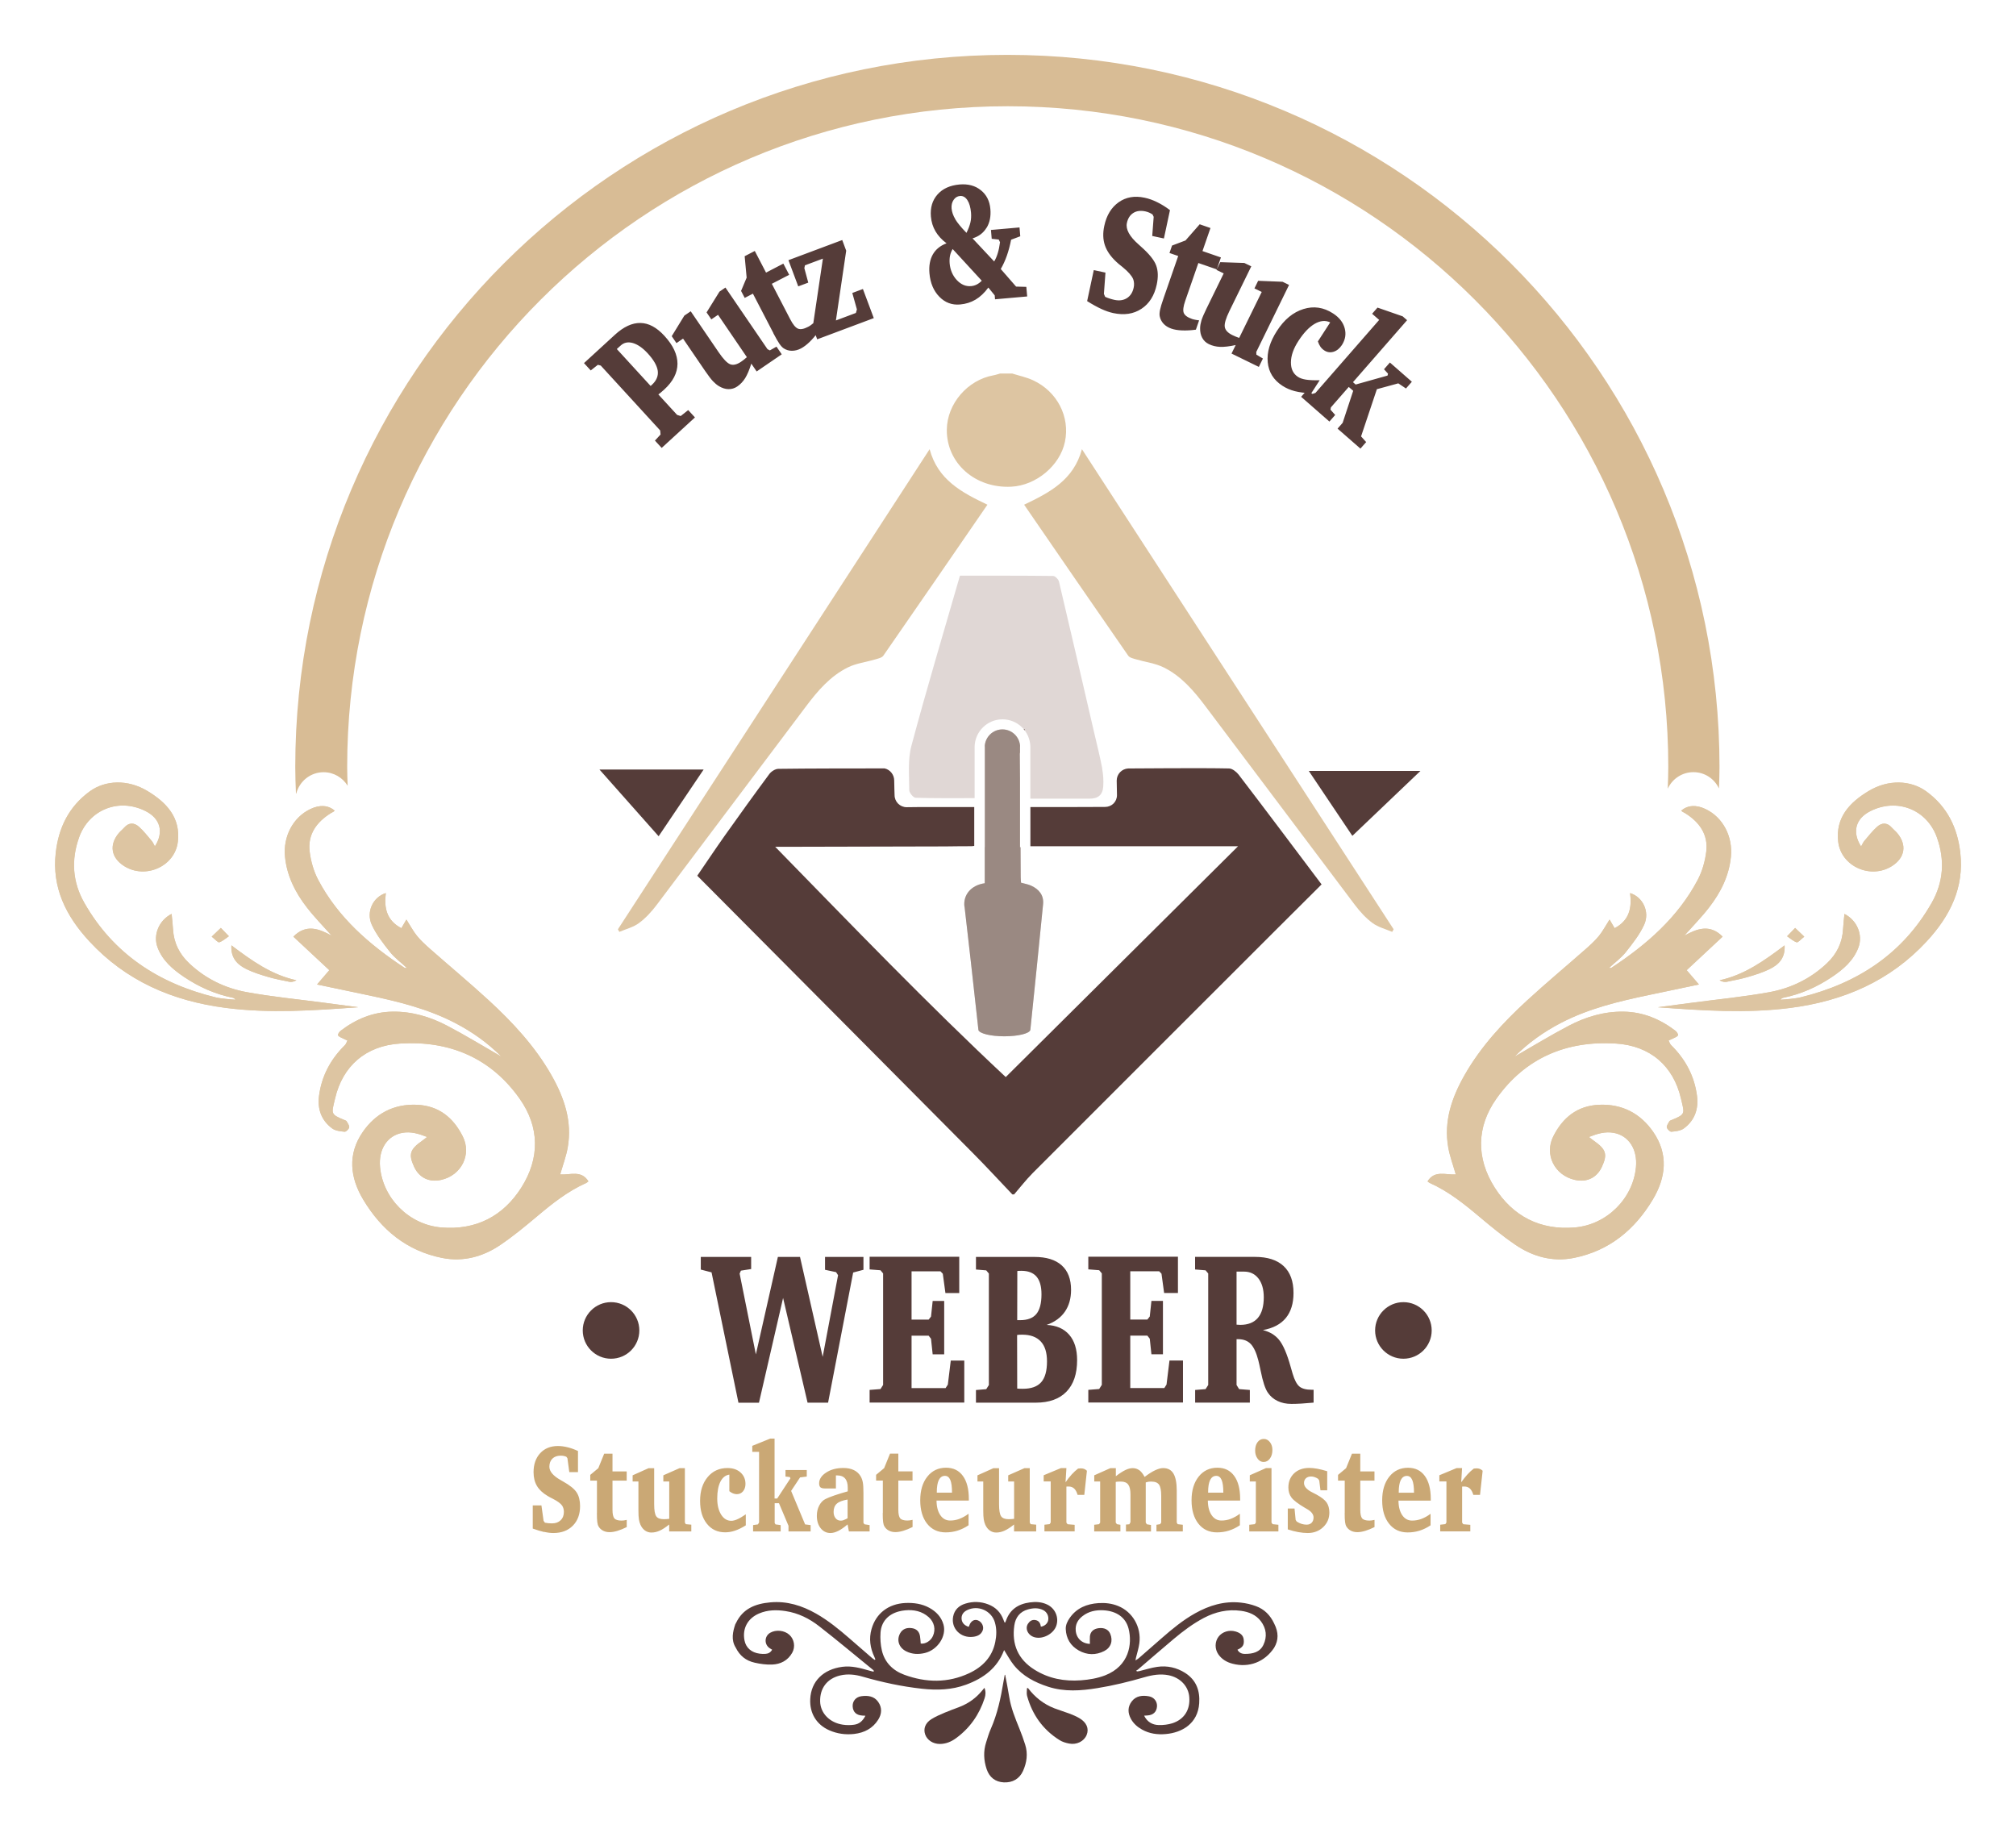
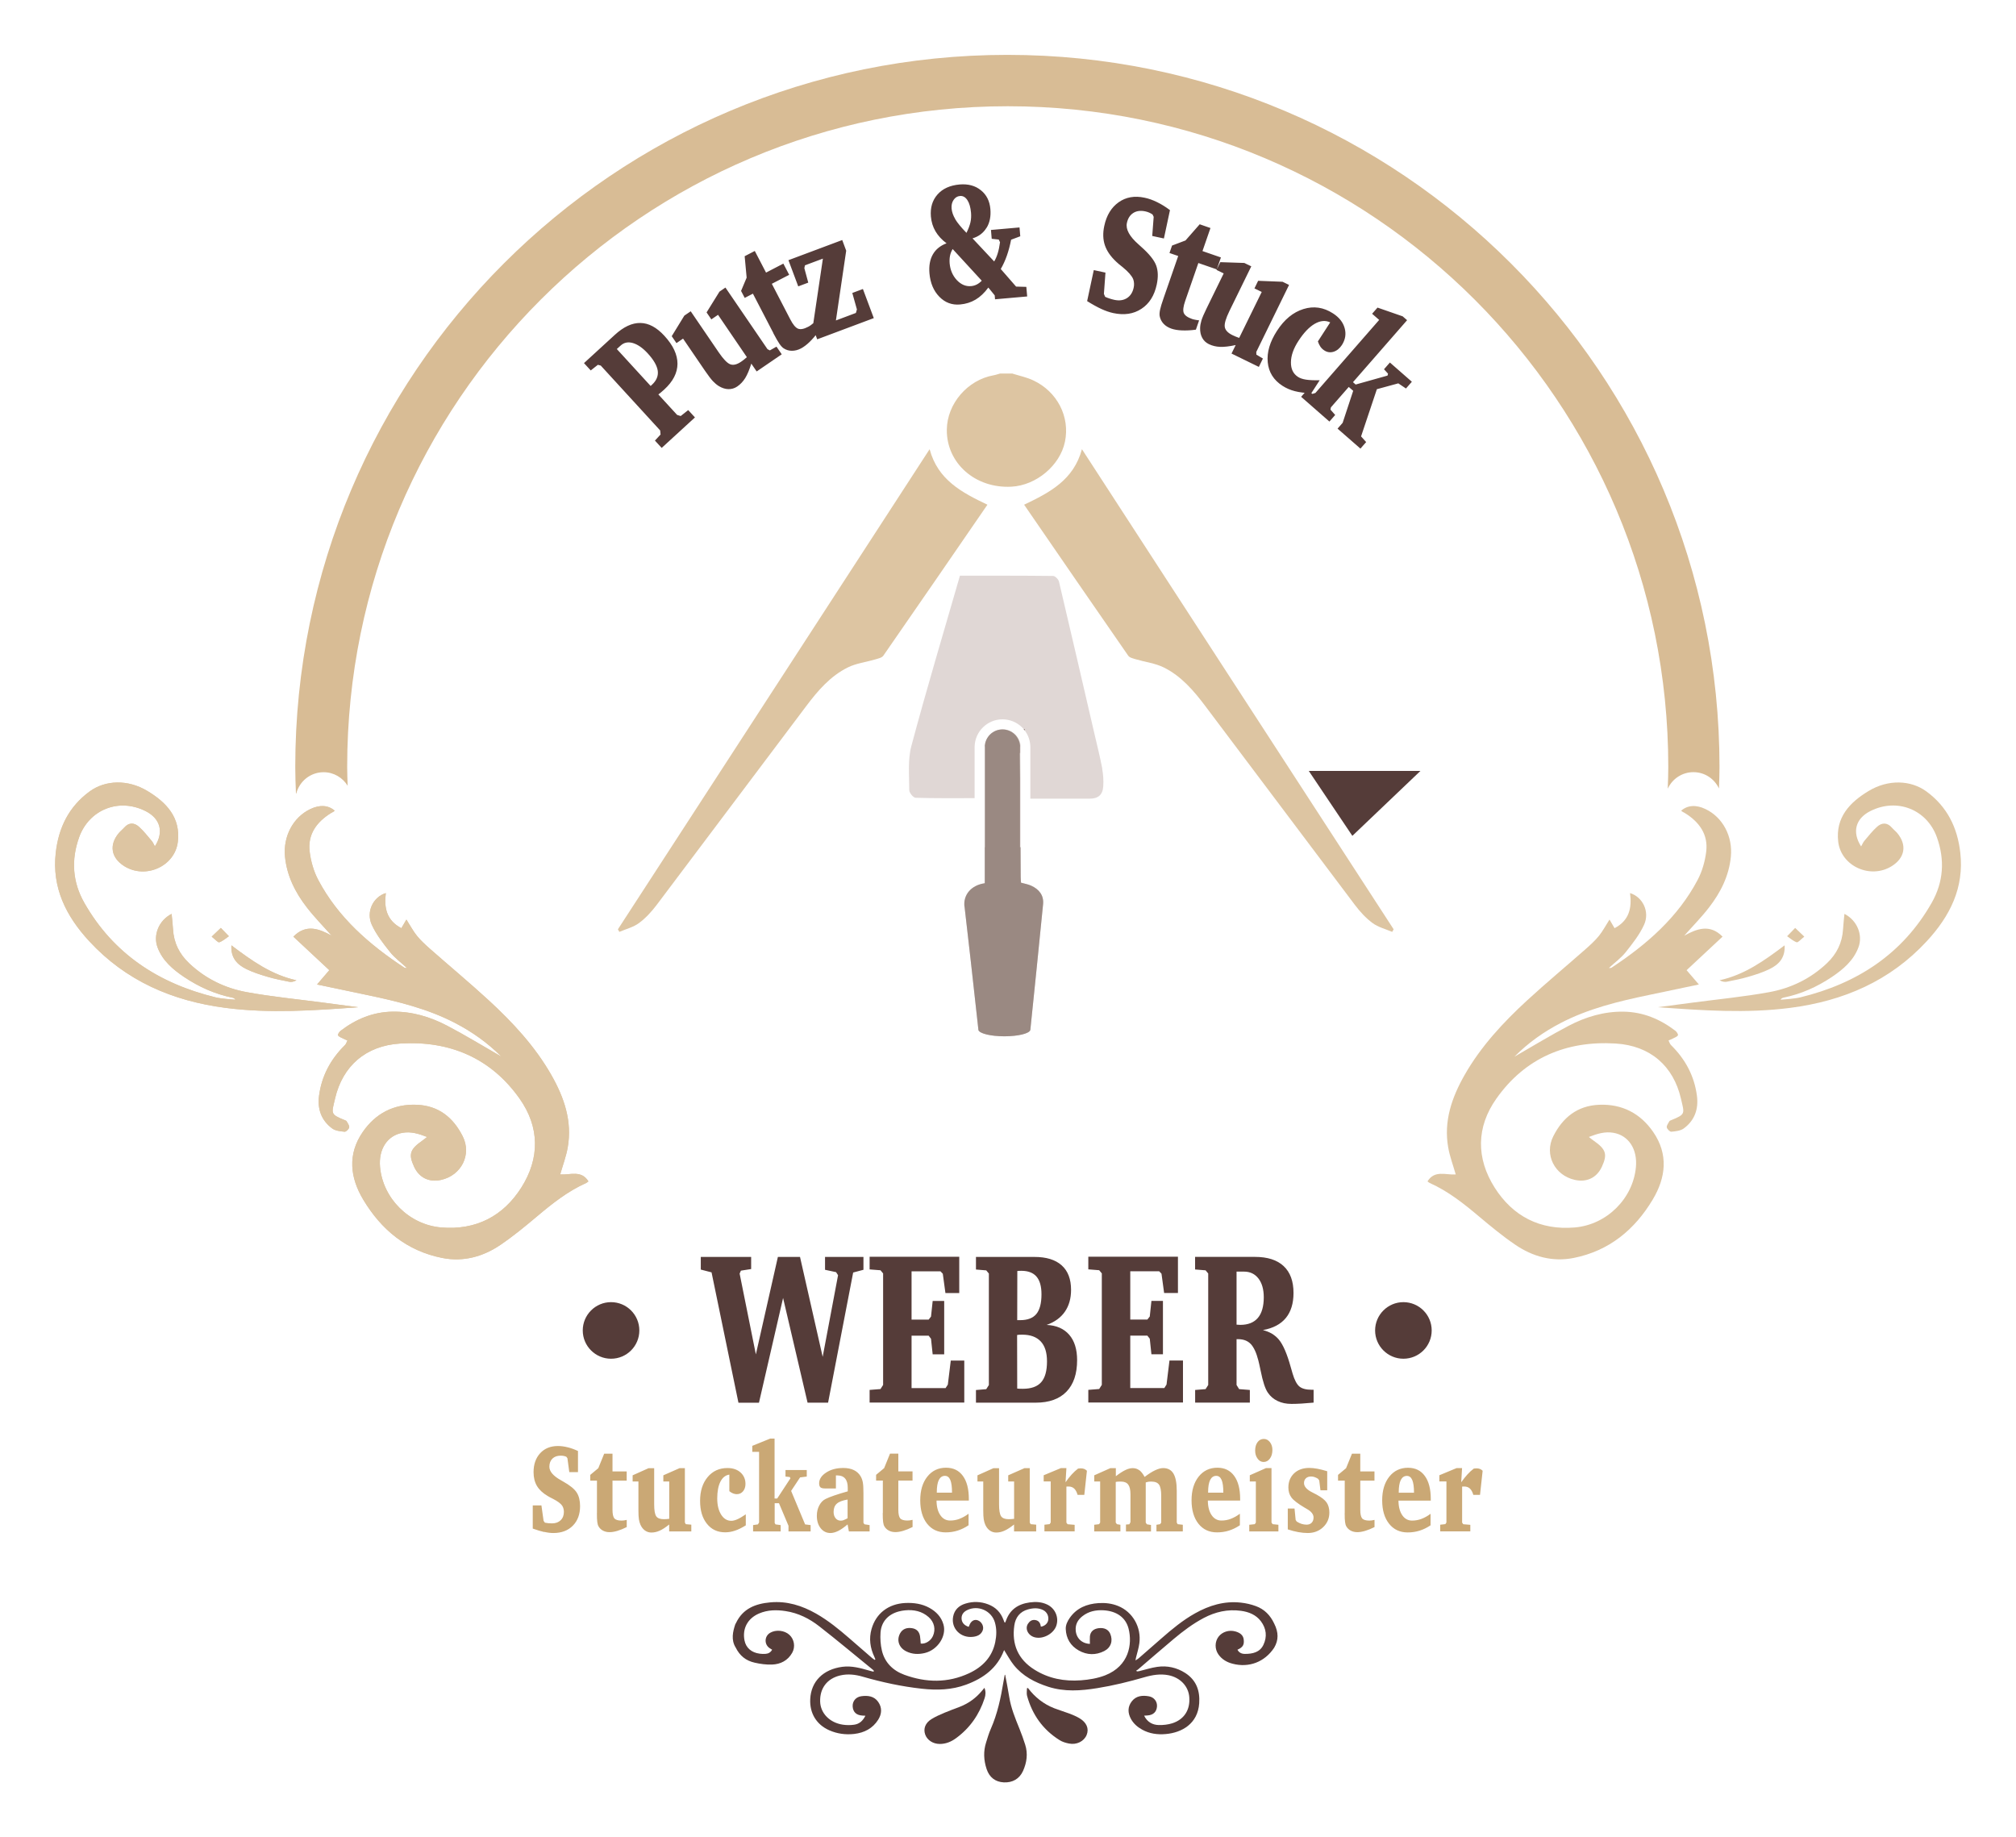
<svg xmlns="http://www.w3.org/2000/svg" id="Ebene_1" viewBox="0 0 376.28 342.89">
  <defs>
    <style>.cls-1{fill:#d8bc95;}.cls-2{fill:#553c39;}.cls-3{fill:#9a8982;}.cls-4{fill:#e0d7d5;}.cls-5{fill:#caa875;}.cls-6{clip-path:url(#clippath);}.cls-7{fill:none;}.cls-8{fill:#ddc5a2;}</style>
    <clipPath id="clippath">
      <path class="cls-7" d="M205.74,143.48c-.42-2.21-.97-4.39-1.48-6.58-2.19-9.45-4.37-18.9-6.6-28.33-.1-.43-.71-1.07-1.09-1.07-5.7-.07-11.41-.05-17.4-.05-3.05,10.59-6.22,21.13-9.06,31.76-.7,2.61-.4,5.51-.4,8.27,0,.49,.75,1.4,1.17,1.42,3.59,.11,7.19,.07,11.03,.07v-9.66h0c.09-2.8,2.38-5.05,5.2-5.05s5.12,2.25,5.2,5.05h0v9.76c3.82,0,7.42,0,11.02,0,1.64,0,2.48-.69,2.59-2.31,.07-1.08,0-2.2-.2-3.26h0Zm-25.71,25.75c.4,3.38,.78,6.76,1.16,10.13,.48,4.26,.95,8.52,1.42,12.79,0,0,0,0,0,0,0,.01,0,.02,0,.03,0,.01,0,.03,0,.05h0c.15,.66,2.26,1.19,4.85,1.19s4.7-.52,4.85-1.19h0c.81-7.89,1.62-15.68,2.38-23.47,.16-1.67-.77-2.8-2.24-3.46-.58-.26-1.22-.37-1.88-.55-.02-.36-.06-.68-.06-1.01-.01-1.87-.02-3.74-.03-5.61h-.1v-12.83c-.01-1.54-.02-3.08-.04-4.63,0-.07,.02-.16,.04-.24v-1.14h.02c-.09-1.75-1.52-3.15-3.3-3.15s-3.21,1.4-3.3,3.15h.02v18.84h-.02v6.72c-2.55,.36-4.06,2.18-3.79,4.38h0Z" />
    </clipPath>
  </defs>
  <path class="cls-8" d="M188.97,69.73c1.29,.41,2.64,.68,3.85,1.25,4.52,2.1,6.92,6.82,5.95,11.47-.92,4.43-5.35,8.15-10.01,8.39-6.74,.35-12.1-4.39-12.04-10.64,.05-4.84,3.87-9.29,8.71-10.15,.42-.07,.82-.22,1.23-.33h2.31Z" />
  <path class="cls-8" d="M191.15,94.2c4.76-2.27,9.25-4.61,10.79-10.36,19.47,29.99,38.83,59.8,58.18,89.61-.09,.16-.18,.32-.27,.48-1.24-.53-2.62-.87-3.67-1.65-1.26-.93-2.36-2.14-3.31-3.4-9.32-12.35-18.58-24.74-27.9-37.09-2.15-2.86-4.5-5.61-7.77-7.22-1.57-.78-3.42-.99-5.13-1.5-.53-.16-1.23-.3-1.5-.7-6.47-9.33-12.9-18.68-19.42-28.17h0Z" />
  <path class="cls-8" d="M184.3,94.2c-4.76-2.27-9.25-4.61-10.79-10.36-19.47,29.99-38.83,59.8-58.18,89.61,.09,.16,.18,.32,.27,.48,1.24-.53,2.62-.87,3.67-1.65,1.26-.93,2.36-2.14,3.31-3.4,9.32-12.35,18.58-24.74,27.9-37.09,2.15-2.86,4.5-5.61,7.77-7.22,1.57-.78,3.42-.99,5.13-1.5,.53-.16,1.23-.3,1.5-.7,6.47-9.33,12.9-18.68,19.42-28.17h0Z" />
-   <path class="cls-4" d="M205.74,143.48c-.42-2.21-.97-4.39-1.48-6.58-2.19-9.45-4.37-18.9-6.6-28.33-.1-.43-.71-1.07-1.09-1.07-5.7-.07-11.41-.05-17.4-.05-3.05,10.59-6.22,21.13-9.06,31.76-.7,2.61-.4,5.51-.4,8.27,0,.49,.75,1.4,1.17,1.42,3.59,.11,7.19,.07,11.03,.07v-9.66h0c.09-2.8,2.38-5.05,5.2-5.05s5.12,2.25,5.2,5.05h0v9.76c3.82,0,7.42,0,11.02,0,1.64,0,2.48-.69,2.59-2.31,.07-1.08,0-2.2-.2-3.26h0Zm-25.71,25.75c.4,3.38,.78,6.76,1.16,10.13,.48,4.26,.95,8.52,1.42,12.79,0,0,0,0,0,0,0,.01,0,.02,0,.03,0,.01,0,.03,0,.05h0c.15,.66,2.26,1.19,4.85,1.19s4.7-.52,4.85-1.19h0c.81-7.89,1.62-15.68,2.38-23.47,.16-1.67-.77-2.8-2.24-3.46-.58-.26-1.22-.37-1.88-.55-.02-.36-.06-.68-.06-1.01-.01-1.87-.02-3.74-.03-5.61h-.1v-12.83c-.01-1.54-.02-3.08-.04-4.63,0-.07,.02-.16,.04-.24v-1.14h.02c-.09-1.75-1.52-3.15-3.3-3.15s-3.21,1.4-3.3,3.15h.02v18.84h-.02v6.72c-2.55,.36-4.06,2.18-3.79,4.38h0Z" />
+   <path class="cls-4" d="M205.74,143.48c-.42-2.21-.97-4.39-1.48-6.58-2.19-9.45-4.37-18.9-6.6-28.33-.1-.43-.71-1.07-1.09-1.07-5.7-.07-11.41-.05-17.4-.05-3.05,10.59-6.22,21.13-9.06,31.76-.7,2.61-.4,5.51-.4,8.27,0,.49,.75,1.4,1.17,1.42,3.59,.11,7.19,.07,11.03,.07v-9.66h0c.09-2.8,2.38-5.05,5.2-5.05s5.12,2.25,5.2,5.05h0v9.76c3.82,0,7.42,0,11.02,0,1.64,0,2.48-.69,2.59-2.31,.07-1.08,0-2.2-.2-3.26h0Zm-25.71,25.75c.4,3.38,.78,6.76,1.16,10.13,.48,4.26,.95,8.52,1.42,12.79,0,0,0,0,0,0,0,.01,0,.02,0,.03,0,.01,0,.03,0,.05h0c.15,.66,2.26,1.19,4.85,1.19s4.7-.52,4.85-1.19h0c.81-7.89,1.62-15.68,2.38-23.47,.16-1.67-.77-2.8-2.24-3.46-.58-.26-1.22-.37-1.88-.55-.02-.36-.06-.68-.06-1.01-.01-1.87-.02-3.74-.03-5.61v-12.83c-.01-1.54-.02-3.08-.04-4.63,0-.07,.02-.16,.04-.24v-1.14h.02c-.09-1.75-1.52-3.15-3.3-3.15s-3.21,1.4-3.3,3.15h.02v18.84h-.02v6.72c-2.55,.36-4.06,2.18-3.79,4.38h0Z" />
  <g class="cls-6">
    <polygon class="cls-3" points="201.98 164.63 191.28 164.63 191.28 136.06 183.44 136.06 183.44 164.63 173.91 164.63 173.91 204.44 201.98 204.44 201.98 164.63 201.98 164.63" />
  </g>
  <path class="cls-2" d="M252.41,156c-2.49-3.7-5.26-7.83-8.13-12.11h20.84c-4.28,4.08-8.49,8.09-12.7,12.11h0Z" />
-   <path class="cls-2" d="M111.89,143.63h19.44c-2.83,4.19-5.57,8.27-8.4,12.45-3.67-4.14-7.21-8.13-11.04-12.45h0Z" />
-   <path class="cls-2" d="M246.67,165.07c-5.24-6.95-10.33-13.76-15.5-20.51-.35-.45-1.14-1.12-1.76-1.13-5.05-.12-17.29,0-18.84,0h0c-1.19,.07-2.14,1.05-2.14,2.26,0,.63,.05,2.65,.05,2.72,0,1.25-.99,2.2-2.23,2.2-.39,0-5.78,.02-5.78,.02h-8.15v7.32h38.76c-14.6,14.51-28.9,28.71-43.36,43.08-14.52-13.57-28.55-28.15-43.03-42.98,1.11,0,1.64,0,2.18,0,9.83-.02,19.66-.05,29.49-.07,1.59,0,3.18-.06,4.78-.04,.27,0,.5-.01,.7-.06v-7.25h-10.01s-2.21,.03-2.6,.03c-1.25,0-2.26-1.01-2.26-2.26,0-.1-.07-1.96-.07-2.72,0-1.09-.77-2.04-1.79-2.26h0c-.45,0-.91,0-1.38,0-6.15,.01-12.3,0-18.45,.08-.57,0-1.32,.48-1.68,.96-2.84,3.83-5.63,7.71-8.39,11.6-1.73,2.45-3.39,4.95-5.07,7.39,1.54,1.55,2.89,2.9,4.24,4.26,15.74,15.84,31.5,31.67,47.23,47.53,2.5,2.52,4.9,5.13,7.34,7.69h.33c1.14-1.32,2.21-2.71,3.44-3.95,15.28-15.3,30.58-30.58,45.87-45.86,2.7-2.7,5.41-5.39,8.1-8.07h0Z" />
  <path class="cls-1" d="M320.84,147.16c.05-1.33,.1-2.67,.1-4.01,0-73.41-59.51-132.91-132.91-132.91S55.11,69.74,55.11,143.14c0,1.66,.06,3.31,.13,4.96h.06c.59-2.28,2.64-3.97,5.1-3.97,1.91,0,3.56,1.02,4.49,2.53-.04-1.17-.09-2.34-.09-3.53,0-68.09,55.2-123.3,123.29-123.3s123.29,55.2,123.29,123.3c0,1.37-.05,2.73-.1,4.08,.83-1.82,2.66-3.09,4.79-3.09s3.91,1.24,4.76,3.02h0Z" />
-   <path class="cls-8" d="M282.71,197.2c2.59-2.59,5.45-4.61,8.59-6.25,5.16-2.69,10.76-4.04,16.43-5.23,3.03-.63,6.05-1.27,9.38-1.97-.94-1.09-1.69-1.97-2.29-2.67,2.2-2.05,4.43-4.13,6.71-6.26-2.39-2.43-4.83-1.46-7.15-.18,1.53-1.73,3.19-3.41,4.62-5.26,2.17-2.8,3.73-5.9,4.08-9.48,.37-3.79-1.5-7.35-4.73-8.89-1.76-.84-3.37-.74-4.55,.31,.1,.07,.19,.15,.29,.21,.14,.08,.28,.15,.42,.23,2.7,1.67,4.36,4,3.97,7.19-.22,1.8-.75,3.67-1.6,5.28-3.7,7-9.52,12.08-16.1,16.4-.09,.06-.23,.03-.47,.05,1.13-1.05,2.29-1.89,3.15-2.97,1.27-1.61,2.58-3.27,3.42-5.1,1.11-2.43-.25-5.2-2.62-5.92,.36,2.74-.13,5.11-2.89,6.55-.35-.6-.64-1.1-.94-1.61-.71,1.12-1.25,2.15-1.97,3.04-.72,.89-1.59,1.68-2.46,2.45-3.63,3.2-7.36,6.3-10.92,9.57-4.52,4.15-8.67,8.63-11.71,13.97-2.39,4.19-3.91,8.61-3.05,13.49,.3,1.68,.91,3.31,1.41,5.06-1.83,.12-3.96-.87-5.27,1.29,.17,.12,.28,.24,.42,.3,3.46,1.55,6.36,3.86,9.22,6.27,2.17,1.83,4.37,3.64,6.72,5.24,3.26,2.23,6.95,3.27,10.93,2.48,6.64-1.32,11.39-5.3,14.73-10.87,2.47-4.12,2.98-8.47,.1-12.65-2.38-3.44-5.78-5.25-10.09-5.07-4.1,.17-6.81,2.42-8.56,5.89-1.71,3.4,.24,7.28,4.02,8.13,2.25,.51,4.12-.4,5.06-2.46,1.07-2.33,.78-3.24-1.55-4.87-.25-.18-.48-.38-.88-.68,1.58-.62,3.01-1.05,4.57-.78,2.84,.49,4.52,3.05,4.21,6.4-.54,5.84-5.42,10.76-11.42,11.27-6.5,.55-11.57-2.13-14.94-7.43-3.49-5.5-3.44-11.32,.33-16.64,5.33-7.52,13-10.84,22.27-10.26,6.43,.4,10.75,4.21,12.16,10.27,.66,2.84,.97,2.91-1.86,4.05-.11,.04-.25,.1-.3,.19-.19,.37-.54,.79-.48,1.13,.06,.33,.57,.84,.85,.82,.79-.07,1.72-.17,2.32-.61,2.04-1.51,2.77-3.64,2.46-6.08-.48-3.7-2.15-6.83-4.83-9.47-.23-.22-.32-.58-.47-.87,.28-.13,.57-.24,.84-.38,.33-.17,.76-.31,.91-.58,.09-.15-.22-.65-.46-.84-2.84-2.17-6.02-3.52-9.68-3.58-3.65-.06-7.05,.96-10.22,2.62-3.38,1.77-6.63,3.76-10.11,5.76h0Zm64.66-39.2c-1.73-2.68-1.04-5.21,1.73-6.6,4.98-2.51,10.55-.29,12.41,4.88,1.53,4.24,1.24,8.37-.97,12.25-5.41,9.5-13.86,15.05-24.51,17.64-.62,.15-1.28,.21-1.92,.29-.59,.07-1.19,.1-1.78,.15,.17-.25,.35-.34,.54-.38,3.29-.67,6.29-2.02,9.04-3.86,2.12-1.42,4.04-3.06,4.96-5.52,.88-2.34-.25-5.07-2.61-6.26-.09,.97-.21,1.91-.26,2.85-.14,2.53-1.15,4.61-3.03,6.38-3.04,2.87-6.69,4.64-10.75,5.38-4.72,.86-9.51,1.32-14.27,1.95-2.17,.29-4.35,.57-6.52,.86,8.27,.6,16.5,1.19,24.74,.12,9.96-1.29,18.62-5.04,25.45-12.43,4.35-4.71,7.01-10.02,6.26-16.56-.53-4.63-2.42-8.55-6.33-11.41-2.92-2.14-7.12-2.27-10.74-.1-3.6,2.15-6.26,4.99-5.71,9.51,.55,4.59,6.06,7.03,10.02,4.52,2.45-1.55,2.84-3.96,.99-6.16-.31-.37-.69-.66-1.01-1.02-.87-.99-1.87-.94-2.75-.15s-1.61,1.74-2.38,2.64c-.25,.29-.39,.66-.6,1.04h0Zm-14.28,18.46c-3.82,2.87-7.49,5.51-12.14,6.52,.51,.28,.96,.35,1.37,.27,1.34-.27,2.7-.53,4.01-.92,1.35-.4,2.71-.83,3.96-1.44,1.7-.83,2.94-2.07,2.8-4.42h0Zm3.67-1.63c-.73-.7-1.22-1.16-1.71-1.63-.5,.52-1,1.04-1.5,1.55,.59,.4,1.14,.91,1.79,1.13,.24,.08,.73-.52,1.42-1.05h0Z" />
  <path class="cls-8" d="M282.71,197.2c3.48-2,6.73-3.99,10.11-5.76,3.16-1.65,6.56-2.67,10.22-2.62,3.67,.06,6.84,1.41,9.68,3.58,.25,.19,.55,.68,.46,.84-.16,.27-.59,.41-.91,.58-.27,.14-.56,.26-.84,.38,.15,.29,.24,.65,.47,.87,2.68,2.64,4.35,5.77,4.83,9.47,.32,2.45-.42,4.58-2.46,6.08-.6,.44-1.53,.54-2.32,.61-.28,.02-.79-.49-.85-.82-.06-.34,.29-.76,.48-1.13,.05-.09,.19-.15,.3-.19,2.82-1.14,2.51-1.21,1.86-4.05-1.4-6.07-5.72-9.87-12.16-10.27-9.28-.58-16.95,2.74-22.27,10.26-3.77,5.32-3.82,11.14-.33,16.64,3.37,5.31,8.44,7.98,14.94,7.43,6.01-.51,10.89-5.43,11.42-11.27,.31-3.35-1.37-5.92-4.21-6.4-1.56-.27-3,.17-4.57,.78,.39,.31,.63,.51,.88,.68,2.33,1.62,2.62,2.54,1.55,4.87-.94,2.05-2.81,2.96-5.06,2.46-3.78-.85-5.73-4.73-4.02-8.13,1.74-3.46,4.45-5.72,8.56-5.89,4.31-.18,7.72,1.63,10.09,5.07,2.88,4.18,2.38,8.52-.1,12.65-3.34,5.57-8.09,9.55-14.73,10.87-3.97,.79-7.66-.25-10.93-2.48-2.35-1.6-4.55-3.42-6.72-5.24-2.86-2.41-5.76-4.72-9.22-6.27-.14-.06-.26-.18-.42-.3,1.31-2.16,3.44-1.17,5.27-1.29-.5-1.75-1.12-3.38-1.41-5.06-.86-4.88,.67-9.3,3.05-13.49,3.04-5.34,7.2-9.82,11.71-13.97,3.56-3.27,7.29-6.37,10.92-9.57,.87-.77,1.73-1.56,2.46-2.45,.72-.89,1.25-1.92,1.97-3.04,.3,.51,.59,1.01,.94,1.61,2.76-1.44,3.26-3.81,2.89-6.55,2.37,.72,3.73,3.48,2.62,5.92-.84,1.84-2.15,3.5-3.42,5.1-.85,1.08-2.02,1.92-3.15,2.97,.23-.02,.38,0,.47-.05,6.58-4.33,12.4-9.4,16.1-16.4,.85-1.61,1.38-3.48,1.6-5.28,.39-3.19-1.27-5.51-3.97-7.19-.14-.08-.28-.15-.42-.23-.1-.06-.19-.14-.29-.21,1.18-1.05,2.79-1.16,4.55-.31,3.23,1.54,5.1,5.1,4.73,8.89-.35,3.58-1.91,6.68-4.08,9.48-1.43,1.85-3.09,3.53-4.62,5.26,2.32-1.28,4.77-2.25,7.15,.18-2.28,2.13-4.51,4.21-6.71,6.26,.6,.7,1.35,1.58,2.29,2.67-3.33,.7-6.35,1.33-9.38,1.97-5.66,1.18-11.27,2.54-16.43,5.23-3.15,1.64-6,3.65-8.59,6.25h0Z" />
  <path class="cls-8" d="M347.37,157.99c.21-.37,.36-.75,.6-1.04,.77-.91,1.5-1.85,2.38-2.64s1.88-.84,2.75,.15c.31,.36,.7,.66,1.01,1.02,1.85,2.21,1.46,4.61-.99,6.16-3.96,2.51-9.47,.07-10.02-4.52-.54-4.52,2.12-7.36,5.71-9.51,3.62-2.17,7.82-2.03,10.74,.1,3.91,2.86,5.8,6.78,6.33,11.41,.75,6.54-1.9,11.85-6.26,16.56-6.83,7.39-15.49,11.14-25.45,12.43-8.23,1.07-16.46,.48-24.74-.12,2.17-.29,4.35-.57,6.52-.86,4.76-.63,9.55-1.09,14.27-1.95,4.06-.74,7.71-2.51,10.75-5.38,1.87-1.77,2.88-3.86,3.03-6.38,.05-.94,.17-1.88,.26-2.85,2.36,1.2,3.49,3.93,2.61,6.26-.92,2.46-2.84,4.09-4.96,5.52-2.76,1.85-5.75,3.19-9.04,3.86-.19,.04-.37,.13-.54,.38,.6-.05,1.19-.08,1.78-.15,.64-.08,1.29-.14,1.92-.29,10.65-2.59,19.11-8.14,24.51-17.64,2.21-3.88,2.49-8.01,.97-12.25-1.86-5.17-7.42-7.39-12.41-4.88-2.77,1.39-3.46,3.92-1.73,6.6h0Z" />
  <path class="cls-8" d="M333.09,176.45c.14,2.35-1.11,3.59-2.8,4.42-1.25,.61-2.61,1.05-3.96,1.44-1.31,.39-2.66,.65-4.01,.92-.41,.08-.86,.01-1.37-.27,4.65-1.01,8.33-3.65,12.14-6.52h0Z" />
  <path class="cls-8" d="M336.77,174.82c-.68,.53-1.17,1.13-1.42,1.05-.65-.22-1.2-.73-1.79-1.13,.5-.52,1-1.04,1.5-1.55,.49,.47,.98,.93,1.71,1.63h0Z" />
  <path class="cls-8" d="M93.57,197.2c-2.59-2.59-5.45-4.61-8.6-6.25-5.16-2.69-10.76-4.04-16.42-5.23-3.03-.63-6.05-1.27-9.38-1.97,.94-1.09,1.69-1.97,2.29-2.67-2.2-2.05-4.43-4.13-6.71-6.26,2.39-2.43,4.84-1.46,7.15-.18-1.53-1.73-3.19-3.41-4.62-5.26-2.18-2.8-3.73-5.9-4.09-9.48-.37-3.79,1.5-7.35,4.73-8.89,1.76-.84,3.37-.74,4.55,.31-.1,.07-.19,.15-.29,.21-.14,.08-.28,.15-.42,.23-2.7,1.67-4.36,4-3.97,7.19,.22,1.8,.75,3.67,1.6,5.28,3.7,7,9.52,12.08,16.1,16.4,.09,.06,.23,.03,.47,.05-1.13-1.05-2.29-1.89-3.15-2.97-1.28-1.61-2.58-3.27-3.42-5.1-1.11-2.43,.25-5.2,2.62-5.92-.36,2.74,.13,5.11,2.9,6.55,.35-.6,.64-1.1,.94-1.61,.71,1.12,1.25,2.15,1.97,3.04,.72,.89,1.59,1.68,2.46,2.45,3.63,3.2,7.36,6.3,10.92,9.57,4.51,4.15,8.67,8.63,11.71,13.97,2.39,4.19,3.91,8.61,3.05,13.49-.29,1.68-.91,3.31-1.41,5.06,1.83,.12,3.96-.87,5.27,1.29-.17,.12-.28,.24-.42,.3-3.46,1.55-6.36,3.86-9.22,6.27-2.17,1.83-4.37,3.64-6.72,5.24-3.26,2.23-6.96,3.27-10.93,2.48-6.65-1.32-11.39-5.3-14.73-10.87-2.47-4.12-2.98-8.47-.09-12.65,2.38-3.44,5.78-5.25,10.09-5.07,4.1,.17,6.81,2.42,8.56,5.89,1.71,3.4-.24,7.28-4.02,8.13-2.25,.51-4.12-.4-5.06-2.46-1.07-2.33-.78-3.24,1.55-4.87,.25-.18,.48-.38,.88-.68-1.58-.62-3.01-1.05-4.57-.78-2.84,.49-4.52,3.05-4.21,6.4,.54,5.84,5.42,10.76,11.42,11.27,6.5,.55,11.57-2.13,14.94-7.43,3.49-5.5,3.44-11.32-.33-16.64-5.33-7.52-13-10.84-22.27-10.26-6.43,.4-10.75,4.21-12.16,10.27-.66,2.84-.97,2.91,1.86,4.05,.11,.04,.25,.1,.3,.19,.19,.37,.54,.79,.48,1.13-.06,.33-.58,.84-.85,.82-.79-.07-1.72-.17-2.32-.61-2.04-1.51-2.77-3.64-2.46-6.08,.48-3.7,2.15-6.83,4.83-9.47,.23-.22,.32-.58,.47-.87-.28-.13-.57-.24-.84-.38-.33-.17-.76-.31-.91-.58-.09-.15,.22-.65,.47-.84,2.84-2.17,6.02-3.52,9.68-3.58,3.65-.06,7.05,.96,10.21,2.62,3.38,1.77,6.63,3.76,10.11,5.76h0ZM28.91,157.99c1.73-2.68,1.04-5.21-1.73-6.6-4.98-2.51-10.54-.29-12.4,4.88-1.52,4.24-1.24,8.37,.97,12.25,5.41,9.5,13.86,15.05,24.51,17.64,.62,.15,1.28,.21,1.92,.29,.59,.07,1.19,.1,1.78,.15-.17-.25-.35-.34-.54-.38-3.29-.67-6.29-2.02-9.04-3.86-2.12-1.42-4.04-3.06-4.96-5.52-.88-2.34,.25-5.07,2.62-6.26,.09,.97,.21,1.91,.26,2.85,.14,2.53,1.16,4.61,3.03,6.38,3.04,2.87,6.69,4.64,10.75,5.38,4.72,.86,9.51,1.32,14.27,1.95,2.17,.29,4.35,.57,6.52,.86-8.27,.6-16.5,1.19-24.74,.12-9.96-1.29-18.62-5.04-25.45-12.43-4.35-4.71-7.01-10.02-6.26-16.56,.53-4.63,2.42-8.55,6.33-11.41,2.92-2.14,7.12-2.27,10.74-.1,3.6,2.15,6.26,4.99,5.71,9.51-.55,4.59-6.06,7.03-10.02,4.52-2.45-1.55-2.84-3.96-.99-6.16,.31-.37,.69-.66,1.01-1.02,.87-.99,1.87-.94,2.75-.15,.88,.79,1.61,1.74,2.38,2.64,.25,.29,.39,.66,.6,1.04h0Zm14.28,18.46c3.81,2.87,7.49,5.51,12.14,6.52-.51,.28-.96,.35-1.37,.27-1.34-.27-2.7-.53-4.01-.92-1.35-.4-2.71-.83-3.96-1.44-1.7-.83-2.94-2.07-2.8-4.42h0Zm-3.68-1.63c.73-.7,1.22-1.16,1.71-1.63,.5,.52,1,1.04,1.5,1.55-.59,.4-1.14,.91-1.79,1.13-.25,.08-.73-.52-1.42-1.05h0Z" />
  <path class="cls-8" d="M93.57,197.2c-3.48-2-6.73-3.99-10.11-5.76-3.16-1.65-6.56-2.67-10.21-2.62-3.67,.06-6.84,1.41-9.68,3.58-.25,.19-.55,.68-.47,.84,.16,.27,.59,.41,.91,.58,.27,.14,.56,.26,.84,.38-.15,.29-.24,.65-.47,.87-2.68,2.64-4.35,5.77-4.83,9.47-.32,2.45,.42,4.58,2.46,6.08,.6,.44,1.53,.54,2.32,.61,.27,.02,.79-.49,.85-.82,.06-.34-.29-.76-.48-1.13-.05-.09-.19-.15-.3-.19-2.82-1.14-2.51-1.21-1.86-4.05,1.4-6.07,5.72-9.87,12.16-10.27,9.28-.58,16.95,2.74,22.27,10.26,3.77,5.32,3.82,11.14,.33,16.64-3.37,5.31-8.44,7.98-14.94,7.43-6.01-.51-10.89-5.43-11.42-11.27-.31-3.35,1.37-5.92,4.21-6.4,1.56-.27,3,.17,4.57,.78-.39,.31-.63,.51-.88,.68-2.33,1.62-2.62,2.54-1.55,4.87,.94,2.05,2.81,2.96,5.06,2.46,3.78-.85,5.73-4.73,4.02-8.13-1.74-3.46-4.45-5.72-8.56-5.89-4.31-.18-7.72,1.63-10.09,5.07-2.88,4.18-2.38,8.52,.09,12.65,3.34,5.57,8.08,9.55,14.73,10.87,3.97,.79,7.66-.25,10.93-2.48,2.35-1.6,4.55-3.42,6.72-5.24,2.86-2.41,5.76-4.72,9.22-6.27,.14-.06,.26-.18,.42-.3-1.31-2.16-3.44-1.17-5.27-1.29,.5-1.75,1.12-3.38,1.41-5.06,.86-4.88-.67-9.3-3.05-13.49-3.04-5.34-7.2-9.82-11.71-13.97-3.56-3.27-7.29-6.37-10.92-9.57-.87-.77-1.74-1.56-2.46-2.45-.72-.89-1.25-1.92-1.97-3.04-.3,.51-.59,1.01-.94,1.61-2.76-1.44-3.26-3.81-2.9-6.55-2.37,.72-3.73,3.48-2.62,5.92,.84,1.84,2.15,3.5,3.42,5.1,.86,1.08,2.02,1.92,3.15,2.97-.23-.02-.38,0-.47-.05-6.58-4.33-12.4-9.4-16.1-16.4-.85-1.61-1.38-3.48-1.6-5.28-.39-3.19,1.27-5.51,3.97-7.19,.14-.08,.28-.15,.42-.23,.1-.06,.19-.14,.29-.21-1.18-1.05-2.79-1.16-4.55-.31-3.22,1.54-5.1,5.1-4.73,8.89,.35,3.58,1.91,6.68,4.09,9.48,1.43,1.85,3.09,3.53,4.62,5.26-2.32-1.28-4.77-2.25-7.15,.18,2.28,2.13,4.51,4.21,6.71,6.26-.6,.7-1.36,1.58-2.29,2.67,3.32,.7,6.35,1.33,9.38,1.97,5.66,1.18,11.26,2.54,16.42,5.23,3.15,1.64,6,3.65,8.6,6.25h0Z" />
  <path class="cls-8" d="M28.91,157.99c-.21-.37-.36-.75-.6-1.04-.77-.91-1.5-1.85-2.38-2.64-.88-.79-1.88-.84-2.75,.15-.31,.36-.7,.66-1.01,1.02-1.85,2.21-1.46,4.61,.99,6.16,3.96,2.51,9.47,.07,10.02-4.52,.54-4.52-2.12-7.36-5.71-9.51-3.62-2.17-7.82-2.03-10.74,.1-3.91,2.86-5.79,6.78-6.33,11.41-.75,6.54,1.9,11.85,6.26,16.56,6.83,7.39,15.49,11.14,25.45,12.43,8.23,1.07,16.46,.48,24.74-.12-2.17-.29-4.35-.57-6.52-.86-4.76-.63-9.55-1.09-14.27-1.95-4.06-.74-7.71-2.51-10.75-5.38-1.87-1.77-2.88-3.86-3.03-6.38-.05-.94-.17-1.88-.26-2.85-2.36,1.2-3.49,3.93-2.62,6.26,.92,2.46,2.84,4.09,4.96,5.52,2.76,1.85,5.75,3.19,9.04,3.86,.19,.04,.37,.13,.54,.38-.59-.05-1.19-.08-1.78-.15-.64-.08-1.29-.14-1.92-.29-10.65-2.59-19.11-8.14-24.51-17.64-2.21-3.88-2.49-8.01-.97-12.25,1.86-5.17,7.42-7.39,12.4-4.88,2.77,1.39,3.46,3.92,1.73,6.6h0Z" />
  <path class="cls-8" d="M43.19,176.45c-.14,2.35,1.11,3.59,2.8,4.42,1.25,.61,2.61,1.05,3.96,1.44,1.31,.39,2.66,.65,4.01,.92,.42,.08,.86,.01,1.37-.27-4.65-1.01-8.33-3.65-12.14-6.52h0Z" />
  <path class="cls-8" d="M39.51,174.82c.68,.53,1.17,1.13,1.42,1.05,.65-.22,1.2-.73,1.79-1.13-.5-.52-1-1.04-1.5-1.55-.49,.47-.98,.93-1.71,1.63h0Z" />
  <path class="cls-2" d="M137.29,303.08s.08-.15,.09-.17c1.27-2.66,3.59-3.59,6.42-3.84,3.1-.28,5.9,.61,8.54,2.11,2.26,1.29,4.25,2.92,6.19,4.6,1.42,1.23,2.83,2.46,4.25,3.69,.15,.13,.32,.23,.48,.34,.04-.03,.08-.06,.13-.09-.06-.16-.12-.32-.19-.47-.79-1.67-1.04-3.41-.53-5.2,.83-2.93,3.16-4.71,6.31-4.86,1.57-.07,3.09,.14,4.48,.9,1.29,.71,2.24,1.71,2.64,3.13,.6,2.14-1.08,4.72-3.47,5.3-1.19,.29-2.38,.25-3.49-.31-1.38-.69-1.84-2.11-1.12-3.39,.43-.76,1.2-1.09,2.21-.93,.84,.13,1.35,.63,1.49,1.5,.07,.45,.09,.91,.13,1.37,.87,.12,1.87-.49,2.28-1.41,.55-1.23,.26-2.59-.79-3.52-1.25-1.11-2.77-1.43-4.41-1.27-.38,.04-.77,.1-1.14,.2-2,.52-3.29,1.91-3.44,3.94-.08,1.11,0,2.27,.25,3.35,.52,2.23,2.04,3.75,4.2,4.54,4.05,1.48,8.11,1.56,12.08-.29,2.54-1.19,4.31-3.04,4.88-5.81,.25-1.22,.29-2.45-.06-3.66-.63-2.21-3.15-3.32-5.21-2.3-.72,.36-1.07,.92-1.01,1.65,.06,.69,.52,1.21,1.33,1.46,.04-.08,.08-.17,.11-.26,.29-.82,.92-1.2,1.58-.96,.77,.28,1.22,1.21,.9,1.94-.32,.75-.97,1.04-1.75,1.14-2.32,.3-4.17-1.54-3.75-3.77,.24-1.27,1.08-2.06,2.3-2.43,1.42-.44,2.85-.39,4.24,.14,1.41,.53,2.35,1.52,2.86,2.9,.05,.14,.11,.29,.17,.43,.01,.03,.05,.04,.13,.09,.06-.12,.12-.24,.16-.36,.72-2.08,2.28-3.13,4.45-3.42,1.11-.15,2.21-.1,3.25,.4,1.5,.72,2.22,2.4,1.7,3.95-.48,1.44-2.34,2.5-3.87,2.2-1.33-.25-2.06-1.58-1.42-2.57,.31-.48,.75-.79,1.36-.69,.71,.11,.96,.62,1.05,1.24,.68-.09,1.24-.58,1.36-1.18,.15-.77-.21-1.54-.92-1.91-.91-.46-1.88-.4-2.83-.14-1.55,.42-2.36,1.53-2.57,3.01-.5,3.49,.68,6.32,3.77,8.25,2.63,1.65,5.56,2.21,8.67,1.98,1.55-.12,3.07-.37,4.52-.93,4.46-1.75,5.09-5.84,4.37-8.7-.53-2.09-2.23-3.3-4.69-3.44-1.43-.08-2.77,.2-3.91,1.09-.88,.68-1.36,1.55-1.27,2.68,.11,1.45,1.17,2.45,2.65,2.5,0-.47-.04-.94,0-1.4,.09-.89,.68-1.41,1.63-1.53,1.06-.13,1.83,.25,2.17,1.06,.54,1.29,.13,2.57-1.13,3.21-1.58,.8-3.2,.76-4.74-.1-1.56-.88-2.37-2.26-2.44-4.01-.03-.77,.32-1.47,.76-2.1,1.29-1.83,3.16-2.59,5.35-2.74,1.26-.08,2.5,.06,3.67,.54,2.7,1.09,4.35,3.94,3.96,6.94-.12,.93-.42,1.83-.64,2.74-.02,.11-.04,.22-.08,.48,.28-.19,.45-.28,.59-.4,1.43-1.25,2.85-2.49,4.28-3.74,1.95-1.71,3.95-3.36,6.23-4.64,2.65-1.49,5.47-2.35,8.56-2.01,.95,.1,1.91,.32,2.8,.65,1.61,.58,2.71,1.73,3.42,3.25,.84,1.65,.84,3.1,0,4.52-1.76,2.66-4.7,3.79-7.77,2.98-1.09-.28-2.01-.83-2.65-1.75-.69-1-.67-2.35,.03-3.28,.69-.92,1.98-1.33,3.16-.99,.8,.23,1.47,.65,1.55,1.54,.08,.85-.05,1.38-1.17,1.87,.3,.57,.8,.79,1.42,.78,1.42,0,2.76-.3,3.42-1.68,.73-1.53,.56-3.05-.47-4.42-.91-1.2-2.24-1.74-3.71-1.94-2.47-.34-4.78,.19-6.96,1.34-2.02,1.07-3.83,2.43-5.56,3.88-2.27,1.9-4.49,3.84-6.74,5.76-.08,.07-.19,.1-.28,.15,.03,.06,.06,.12,.1,.18,.16-.02,.33-.02,.48-.06,1.11-.27,2.2-.63,3.32-.79,1.87-.27,3.65,.13,5.23,1.14,2.08,1.34,2.77,3.33,2.61,5.65-.26,3.84-3.25,5.49-6.23,5.75-1.55,.14-3.05-.06-4.43-.83-.87-.48-1.6-1.12-2.08-1.99-.61-1.12-.64-2.26,.16-3.29,.81-1.04,1.99-1.15,3.21-.93,.97,.18,1.56,1,1.49,1.9-.08,1.01-.7,1.6-1.78,1.67-.19,.01-.38,.02-.62,.04,.57,1.16,1.52,1.72,2.73,1.75,.84,.02,1.73-.08,2.53-.33,2.23-.72,3.35-2.52,3.17-4.86-.15-2.06-1.69-3.67-3.88-4.11-1.53-.3-3.02-.05-4.47,.37-2.9,.84-5.82,1.56-8.81,2.04-3.08,.5-6.14,.72-9.18-.26-2.5-.81-4.76-1.99-6.41-4.04-.69-.86-1.21-1.86-1.81-2.8,.02-.03-.02,.01-.03,.06-1.25,3.29-3.81,5.19-7.06,6.39-2.68,.99-5.45,1.07-8.26,.76-3.75-.41-7.41-1.2-11.02-2.24-1.37-.4-2.79-.58-4.22-.24-2.44,.57-3.83,2.39-3.75,4.89,.07,2.17,1.78,3.93,4.23,4.3,.68,.1,1.41,.11,2.09,.01,.99-.13,1.64-.71,2.13-1.68-.21-.01-.39-.02-.57-.03-1.12-.07-1.74-.65-1.81-1.69-.06-.97,.57-1.77,1.6-1.92,1.22-.17,2.4-.03,3.16,1.05,.76,1.08,.69,2.25,0,3.34-1.02,1.62-2.59,2.43-4.48,2.65-1.6,.18-3.16-.03-4.64-.68-2.39-1.05-3.69-3.18-3.56-5.83,.16-3.32,2.43-5.55,5.99-6.02,1.76-.23,3.38,.24,5.01,.7,.24,.07,.47,.13,.71,.19,.04,.01,.1-.03,.19-.06-.04-.08-.06-.16-.11-.2-3.37-2.74-6.7-5.54-10.13-8.21-1.82-1.42-3.89-2.46-6.25-2.82-1.69-.26-3.37-.24-4.97,.45-2.12,.91-3.14,2.81-2.71,5.02,.27,1.38,1.29,2.28,2.85,2.48,.36,.05,.74,.06,1.1,.03,.52-.04,.93-.28,1.21-.77-.13-.08-.24-.15-.35-.22-1.15-.65-1.16-2.27-.02-2.94,1.08-.63,2.66-.47,3.59,.38,.91,.83,1.15,2.25,.52,3.36-.81,1.43-2.15,2.13-3.76,2.19-1.07,.04-2.18-.11-3.23-.35-1.67-.37-2.8-1.31-3.55-2.82-.9-1.43-.54-3-.06-4.4h0Z" />
  <path class="cls-2" d="M187.61,312.59c.26,1.38,.54,2.75,.76,4.14,.33,2.08,1.13,4.01,1.92,5.96,.39,.97,.75,1.96,1.06,2.95,.53,1.68,.3,3.33-.41,4.91-.67,1.47-1.96,2.2-3.59,2.12-1.56-.08-2.68-.92-3.2-2.48-.55-1.65-.63-3.33-.09-5,.27-.83,.5-1.68,.86-2.48,1.25-2.84,1.88-5.83,2.38-8.86,.07-.42,.15-.84,.23-1.26,.03,0,.06,0,.08,.01h0Z" />
  <path class="cls-2" d="M183.74,315.01c.29,.73,.23,1.36,.03,1.97-.99,3.02-2.72,5.54-5.34,7.45-.88,.65-1.88,1.07-3.02,1.07-1.28,0-2.38-.73-2.74-1.8-.35-1.05,.03-2.11,1.16-2.82,.78-.49,1.64-.86,2.49-1.22,.93-.4,1.89-.73,2.84-1.1,1.69-.66,3.08-1.7,4.2-3.08,.11-.13,.21-.26,.38-.45h0Z" />
  <path class="cls-2" d="M191.88,315.08c1.28,1.69,2.9,2.98,4.9,3.76,.93,.36,1.89,.64,2.82,.99,.63,.24,1.27,.51,1.85,.85,1.37,.8,1.85,1.96,1.37,3.14-.49,1.19-1.86,1.89-3.3,1.6-.61-.12-1.25-.31-1.76-.64-3.14-1.96-5.1-4.78-6.06-8.26-.12-.44-.02-.95-.02-1.43,.07,0,.14-.02,.2-.03h0Z" />
  <path class="cls-5" d="M101.59,285.92c.61,.14,1.17,.21,1.69,.21,1.53,0,2.74-.46,3.64-1.37s1.35-2.13,1.35-3.65c0-1.04-.21-1.89-.63-2.54-.42-.66-1.27-1.35-2.56-2.07-.09-.05-.21-.12-.38-.22-1.44-.8-2.16-1.64-2.16-2.52,0-.64,.19-1.14,.56-1.51,.38-.37,.89-.56,1.55-.56,.19,0,.38,.02,.55,.05,.17,.03,.34,.09,.5,.15l.21,.28,.35,2.59h1.62v-3.94c-.65-.3-1.29-.54-1.92-.69-.63-.16-1.24-.24-1.82-.24-1.38,0-2.49,.45-3.31,1.34-.83,.9-1.24,2.08-1.24,3.55,0,.99,.21,1.85,.63,2.56,.42,.71,1.08,1.33,1.99,1.87,.23,.15,.57,.32,1,.54,.88,.45,1.46,.88,1.73,1.29,.1,.16,.18,.34,.23,.53,.05,.19,.08,.4,.08,.61,0,.65-.2,1.17-.6,1.56-.4,.39-.93,.59-1.61,.59-.23,0-.45-.01-.67-.03-.22-.02-.44-.06-.66-.1l-.25-.35-.4-2.87h-1.62v4.32c.8,.29,1.51,.5,2.12,.64h0Zm9.82-3.53c0,.77,.02,1.33,.07,1.68,.05,.35,.12,.62,.23,.81,.2,.35,.48,.62,.84,.81,.36,.19,.77,.28,1.23,.28,.42,0,.9-.08,1.45-.24,.54-.16,1.13-.4,1.75-.71v-1.34c-.19,.05-.37,.08-.53,.1-.16,.02-.31,.03-.44,.03-.66,0-1.11-.14-1.34-.41-.23-.28-.35-.81-.35-1.61v-5.44h2.65v-1.72h-2.65v-3.31h-1.55l-1.1,2.71-1.5,1.25v1.07h1.25v6.05h0Zm6.67-7.03v1.15h1.08v5.36c0,.76,.03,1.33,.09,1.7,.06,.38,.16,.71,.29,1.02,.21,.46,.49,.82,.84,1.07,.35,.25,.75,.38,1.19,.38,.52,0,1.03-.11,1.54-.34,.51-.22,1.11-.61,1.79-1.16v1.29h4.13v-1.26l-1.03-.09-.17-.32v-10.14h-.98l-3.04,1.34v1.15h1.1v6.97c-.18,.02-.35,.04-.52,.05-.17,.01-.33,.02-.48,.02-.7,0-1.18-.18-1.43-.55-.25-.37-.38-1.11-.38-2.21v-6.76h-1.05l-2.99,1.34h0Zm21.14,7.27c-.67,.46-1.21,.77-1.63,.95-.41,.18-.78,.27-1.1,.27-.77,0-1.4-.38-1.89-1.15-.48-.77-.73-1.77-.73-3.01,0-1.31,.2-2.36,.59-3.14,.4-.78,.95-1.22,1.67-1.32v3.09c.23,.19,.46,.33,.69,.42,.23,.09,.46,.14,.7,.14,.48,0,.87-.18,1.17-.54,.3-.36,.45-.82,.45-1.38,0-.87-.31-1.58-.93-2.14-.62-.55-1.43-.82-2.43-.82-1.52,0-2.76,.56-3.7,1.69-.94,1.13-1.41,2.61-1.41,4.43s.42,3.21,1.27,4.28c.85,1.07,1.98,1.6,3.41,1.6,.6,0,1.21-.1,1.83-.31,.62-.2,1.29-.54,2.02-.99v-2.08h0Zm6.49,3.2v-1.18l-.96-.13-.16-.27v-3.69h.8l1.78,4.22v1.05h4.13v-1.18l-1.03-.13-2.61-6.25,1.67-2.52,1.25-.16v-1.22h-3.97v1.22l.8,.09,.12,.24-2.47,3.77h-.49v-11.19h-.8l-3.36,1.36v1.12h1.27v13.18l-.22,.36-.9,.13v1.18h5.12Zm11.8-2.12c-.21,.08-.41,.11-.59,.11-.4,0-.72-.15-.96-.45-.24-.3-.37-.69-.37-1.18,0-.67,.2-1.18,.6-1.54,.4-.36,1.07-.61,2.01-.77v3.49c-.25,.14-.48,.25-.69,.33h0Zm.93,2.12h3.87v-1.18l-.96-.15-.19-.27v-5.56c0-.93-.04-1.59-.12-2.01-.08-.41-.21-.78-.39-1.09-.3-.52-.73-.92-1.27-1.18-.55-.27-1.21-.4-1.98-.4-1.28,0-2.35,.29-3.21,.86-.87,.57-1.3,1.24-1.3,2.01,0,.34,.08,.58,.23,.73,.16,.14,.43,.22,.82,.22h2.08v-2.43h.27c.64,0,1.12,.19,1.45,.58,.33,.39,.49,.96,.49,1.71v.68c-.95,.27-1.78,.52-2.48,.76-.7,.24-1.25,.46-1.65,.66-.5,.24-.89,.65-1.19,1.22-.3,.57-.45,1.21-.45,1.92,0,.95,.24,1.72,.71,2.32,.48,.6,1.09,.9,1.84,.9,.44,0,.93-.14,1.46-.4,.53-.27,1.1-.67,1.73-1.21l.24,1.31h0Zm6.32-3.45c0,.77,.02,1.33,.07,1.68,.05,.35,.12,.62,.23,.81,.2,.35,.48,.62,.84,.81,.36,.19,.77,.28,1.23,.28,.42,0,.9-.08,1.45-.24,.54-.16,1.13-.4,1.75-.71v-1.34c-.19,.05-.37,.08-.53,.1-.16,.02-.31,.03-.44,.03-.66,0-1.11-.14-1.34-.41-.23-.28-.35-.81-.35-1.61v-5.44h2.65v-1.72h-2.65v-3.31h-1.55l-1.1,2.71-1.5,1.25v1.07h1.26v6.05h0Zm10.09-3.78v-.09c0-1.01,.13-1.77,.38-2.28,.26-.51,.64-.77,1.14-.77,.45,0,.78,.25,1,.76,.22,.51,.32,1.3,.32,2.38h-2.85Zm4.22,4.89c-.56,.21-1.14,.31-1.73,.31-.76,0-1.37-.33-1.83-1-.46-.67-.7-1.58-.71-2.73h6.03v-.3c0-1.85-.37-3.29-1.11-4.3-.74-1.02-1.79-1.53-3.14-1.53-1.45,0-2.62,.56-3.5,1.67-.88,1.11-1.32,2.58-1.32,4.41s.43,3.29,1.28,4.37c.86,1.08,2.01,1.62,3.47,1.62,.78,0,1.52-.11,2.22-.33,.7-.22,1.38-.55,2.05-1v-2.15c-.57,.43-1.14,.74-1.7,.95h0Zm3.37-8.13v1.15h1.08v5.36c0,.76,.03,1.33,.09,1.7,.06,.38,.16,.71,.29,1.02,.21,.46,.49,.82,.84,1.07,.35,.25,.75,.38,1.19,.38,.52,0,1.03-.11,1.54-.34,.51-.22,1.11-.61,1.8-1.16v1.29h4.13v-1.26l-1.03-.09-.17-.32v-10.14h-.98l-3.04,1.34v1.15h1.1v6.97c-.18,.02-.35,.04-.52,.05-.17,.01-.33,.02-.48,.02-.7,0-1.18-.18-1.43-.55-.25-.37-.38-1.11-.38-2.21v-6.76h-1.05l-2.99,1.34h0Zm18.14,10.48v-1.24l-1.32-.11-.22-.3v-6.72s.1-.01,.15-.02c.06,0,.14,0,.25,0,.43,0,.78,.13,1.05,.38,.27,.25,.49,.65,.64,1.18h1.25l.49-4.5c-.15-.15-.32-.26-.5-.34-.19-.07-.4-.11-.64-.11-.05,0-.13,0-.25,.02-.11,.02-.2,.02-.26,.02-.41,.31-.81,.68-1.2,1.11-.39,.43-.77,.91-1.14,1.45l.16-2.65h-1.02l-3.22,1.34v1.15h1.31v7.67l-.2,.3-.97,.11v1.24h5.62Zm12.06-11.43c-.35-.26-.76-.39-1.23-.39-.42,0-.88,.12-1.39,.37-.51,.25-1.1,.63-1.75,1.14v-1.51h-1.02l-3.01,1.34v1.15h1.1v7.67l-.2,.3-.91,.11v1.24h4.89v-1.24l-.65-.11-.22-.3v-7.58c.08-.02,.17-.04,.26-.05,.1-.01,.23-.02,.41-.02h.32c.62,0,1.06,.19,1.34,.56,.28,.38,.42,.98,.42,1.82v5.19l-.21,.4-.63,.05v1.29h4.67v-1.21l-.77-.13-.21-.32v-7.49c.13-.05,.28-.09,.44-.12,.16-.03,.37-.04,.61-.04,.68,0,1.16,.19,1.43,.57,.27,.38,.41,1.08,.41,2.1v4.98l-.21,.3-.68,.11v1.24h4.92v-1.24l-.96-.11-.17-.3v-5.93c0-1.47-.21-2.54-.62-3.22-.41-.68-1.05-1.02-1.92-1.02-.43,0-.93,.14-1.5,.41-.58,.27-1.23,.69-1.96,1.24-.31-.58-.64-1-.99-1.26h0Zm12.85,4.19v-.09c0-1.01,.13-1.77,.38-2.28,.26-.51,.64-.77,1.14-.77,.45,0,.78,.25,1,.76,.22,.51,.32,1.3,.32,2.38h-2.85Zm4.22,4.89c-.56,.21-1.14,.31-1.73,.31-.76,0-1.37-.33-1.83-1-.46-.67-.7-1.58-.71-2.73h6.03v-.3c0-1.85-.37-3.29-1.11-4.3-.74-1.02-1.79-1.53-3.14-1.53-1.45,0-2.62,.56-3.5,1.67-.88,1.11-1.32,2.58-1.32,4.41s.43,3.29,1.28,4.37c.86,1.08,2.01,1.62,3.47,1.62,.78,0,1.52-.11,2.22-.33,.7-.22,1.38-.55,2.05-1v-2.15c-.57,.43-1.14,.74-1.7,.95h0Zm3.56-8.13v1.15h1.13v7.67l-.2,.3-1.03,.11v1.24h5.44v-1.24l-1.07-.11-.22-.3v-10.17h-1.02l-3.03,1.34h0Zm1.46-3.1c.3,.41,.68,.61,1.12,.61,.47,0,.86-.21,1.17-.63,.31-.42,.47-.95,.47-1.61,0-.58-.15-1.06-.46-1.46-.31-.4-.69-.6-1.15-.6s-.87,.2-1.16,.6c-.3,.4-.45,.93-.45,1.57,0,.6,.15,1.1,.46,1.51h0Zm11.13,1.87c-.55-.1-1.05-.15-1.49-.15-1.17,0-2.12,.34-2.83,1.01-.71,.68-1.07,1.56-1.07,2.64,0,.74,.19,1.36,.58,1.88,.39,.52,1.21,1.15,2.48,1.9,.09,.05,.23,.13,.41,.24,.82,.46,1.23,.99,1.23,1.58,0,.41-.12,.74-.35,.98-.24,.24-.55,.36-.95,.36-.31,0-.61-.05-.92-.14-.31-.1-.61-.24-.92-.44l-.2-.3-.21-2.13h-1.26v3.89c.68,.23,1.34,.4,1.96,.51,.62,.11,1.21,.17,1.76,.17,1.16,0,2.12-.37,2.89-1.1,.77-.74,1.15-1.64,1.15-2.72,0-.75-.17-1.37-.5-1.86-.33-.49-.96-.98-1.87-1.48-.19-.11-.45-.24-.79-.41-1.05-.52-1.57-1.1-1.57-1.76,0-.37,.12-.67,.36-.89,.24-.22,.56-.33,.97-.33,.19,0,.4,.03,.61,.1,.21,.07,.43,.17,.67,.32l.23,.32,.23,1.84h1.26v-3.56c-.68-.21-1.3-.37-1.85-.47h0Zm5.12,8.26c0,.77,.02,1.33,.07,1.68,.05,.35,.12,.62,.23,.81,.2,.35,.48,.62,.84,.81,.36,.19,.77,.28,1.23,.28,.42,0,.9-.08,1.45-.24,.54-.16,1.13-.4,1.75-.71v-1.34c-.19,.05-.37,.08-.53,.1-.16,.02-.31,.03-.44,.03-.66,0-1.11-.14-1.34-.41-.23-.28-.35-.81-.35-1.61v-5.44h2.65v-1.72h-2.65v-3.31h-1.55l-1.1,2.71-1.5,1.25v1.07h1.25v6.05h0Zm10.09-3.78v-.09c0-1.01,.13-1.77,.38-2.28,.26-.51,.64-.77,1.14-.77,.45,0,.78,.25,1,.76,.22,.51,.33,1.3,.33,2.38h-2.85Zm4.22,4.89c-.56,.21-1.14,.31-1.73,.31-.76,0-1.37-.33-1.83-1-.46-.67-.7-1.58-.71-2.73h6.03v-.3c0-1.85-.37-3.29-1.11-4.3-.74-1.02-1.79-1.53-3.14-1.53-1.45,0-2.62,.56-3.5,1.67-.88,1.11-1.32,2.58-1.32,4.41s.43,3.29,1.29,4.37c.86,1.08,2.01,1.62,3.47,1.62,.78,0,1.52-.11,2.22-.33,.7-.22,1.38-.55,2.05-1v-2.15c-.57,.43-1.13,.74-1.7,.95h0Zm9.14,2.34v-1.24l-1.31-.11-.22-.3v-6.72s.1-.01,.15-.02c.06,0,.14,0,.25,0,.43,0,.78,.13,1.05,.38,.27,.25,.49,.65,.64,1.18h1.25l.49-4.5c-.15-.15-.31-.26-.5-.34-.19-.07-.4-.11-.64-.11-.05,0-.13,0-.25,.02-.11,.02-.2,.02-.26,.02-.41,.31-.81,.68-1.2,1.11-.39,.43-.77,.91-1.15,1.45l.16-2.65h-1.02l-3.22,1.34v1.15h1.32v7.67l-.2,.3-.96,.11v1.24h5.62Z" />
  <path class="cls-2" d="M141.66,261.8l4.5-19.54,4.57,19.54h3.83l4.68-24.29,1.92-.51v-2.4h-7.17v2.4l2.06,.44,.37,.57-2.87,15.24-4.23-18.65h-4.13l-4.11,18.19-3.03-15.08,.24-.55,1.91-.3v-2.26h-9.4v2.36l2.01,.52,5.02,24.33h3.83Zm38.32,0v-7.86h-2.52l-.55,4.49-.42,.65h-6.35v-9.78h3.19l.44,.57,.31,2.91h2.15v-9.96h-2.15l-.31,2.91-.44,.57h-3.19v-9.01h5.4l.43,.45,.49,3.6h2.58v-6.77h-16.73v2.36l2.03,.16,.49,.59v20.81l-.49,.77-2.03,.16v2.36h17.67Zm9.87-12.63c.12-.03,.25-.04,.38-.05,.13,0,.32-.01,.57-.01,1.52,0,2.66,.42,3.45,1.26s1.17,2.08,1.17,3.73c0,1.77-.36,3.06-1.08,3.88-.72,.82-1.86,1.23-3.42,1.23-.29,0-.5,0-.65-.01-.14,0-.28-.02-.41-.03l-.02-10h0Zm.02-11.94c.09-.01,.19-.02,.29-.03,.1,0,.26-.01,.47-.01,1.27,0,2.21,.36,2.83,1.08,.62,.72,.93,1.82,.93,3.3,0,1.68-.32,2.9-.95,3.67-.63,.77-1.64,1.16-3.03,1.16h-.55l.02-9.16h0Zm-7.71-.28l1.92,.16,.49,.59v20.81l-.49,.77-1.92,.16v2.36h11.16c2.49,0,4.4-.68,5.73-2.05,1.33-1.37,1.99-3.33,1.99-5.89,0-2.02-.49-3.6-1.48-4.74-.99-1.14-2.39-1.75-4.21-1.83,1.49-.53,2.63-1.35,3.4-2.46,.77-1.11,1.16-2.47,1.16-4.08,0-2.01-.58-3.53-1.75-4.58-1.17-1.05-2.86-1.57-5.09-1.57h-10.91v2.36h0Zm38.64,24.84v-7.86h-2.52l-.55,4.49-.41,.65h-6.36v-9.78h3.19l.45,.57,.31,2.91h2.15v-9.96h-2.15l-.31,2.91-.45,.57h-3.19v-9.01h5.4l.43,.45,.49,3.6h2.58v-6.77h-16.73v2.36l2.03,.16,.49,.59v20.81l-.49,.77-2.03,.16v2.36h17.67Zm11.4-24.45c1.13,0,2.02,.43,2.69,1.29,.66,.86,.99,2.03,.99,3.5,0,1.7-.37,2.99-1.1,3.85-.73,.86-1.83,1.3-3.28,1.3-.09,0-.21,0-.36-.02-.15-.01-.26-.02-.34-.02v-9.9h1.4Zm-9.13-.4l1.95,.16,.49,.59v20.81l-.49,.77-1.95,.16v2.36h10.21v-2.36l-2-.16-.48-.77v-8.55h.3c.99,0,1.77,.3,2.35,.9,.57,.6,1.05,1.63,1.42,3.08,.11,.42,.25,1.06,.43,1.92,.4,2.02,.85,3.38,1.34,4.08,.47,.69,1.08,1.21,1.83,1.56,.74,.36,1.6,.54,2.58,.54,.55,0,1.18-.02,1.86-.06,.69-.04,1.44-.1,2.27-.18v-2.4h-.36c-1.03,0-1.79-.2-2.28-.6-.49-.4-.92-1.21-1.28-2.42-.08-.29-.2-.71-.36-1.25-.68-2.45-1.42-4.15-2.2-5.09-.35-.42-.77-.78-1.26-1.08-.49-.3-1.07-.53-1.72-.7,1.9-.34,3.33-1.1,4.28-2.26,.95-1.16,1.43-2.72,1.43-4.67,0-2.19-.61-3.86-1.84-5.01-1.23-1.15-3.01-1.72-5.36-1.72h-11.17v2.36h0Z" />
  <path class="cls-2" d="M261.94,253.6c2.92,0,5.28-2.36,5.28-5.28s-2.37-5.28-5.28-5.28-5.28,2.37-5.28,5.28,2.37,5.28,5.28,5.28h0Z" />
  <path class="cls-2" d="M114.05,253.6c2.92,0,5.28-2.36,5.28-5.28s-2.37-5.28-5.28-5.28-5.28,2.37-5.28,5.28,2.37,5.28,5.28,5.28h0Z" />
  <path class="cls-2" d="M115.12,65.15l.73-.66c.62-.57,1.39-.72,2.29-.46,.9,.27,1.83,.91,2.77,1.94,1.11,1.21,1.73,2.3,1.86,3.25,.12,.95-.24,1.82-1.09,2.6l-.24,.22-6.31-6.89h0Zm14.59,12.76l-1.26-1.37-1.4,1.11-.67-.21-3.5-3.82c.14-.1,.29-.21,.44-.34,.15-.12,.37-.32,.65-.57,1.65-1.51,2.47-3.11,2.48-4.81,0-1.7-.8-3.44-2.44-5.22-1.44-1.57-2.93-2.38-4.48-2.4-1.54-.03-3.14,.71-4.79,2.23l-5.74,5.26,1.26,1.37,1.33-1.05,.54,.14,11.09,12.11,.07,.76-1.05,1.13,1.26,1.37,6.2-5.68h0Zm-4.34-15.17l.89,1.3,1.23-.84,3.93,5.76,.22,.32c.59,.86,1.06,1.48,1.42,1.86,.36,.38,.73,.69,1.12,.93,.6,.36,1.19,.55,1.78,.56,.59,.01,1.14-.15,1.64-.49,.59-.4,1.08-.92,1.49-1.57,.4-.65,.78-1.55,1.14-2.7l1,1.46,4.68-3.2-.98-1.43-1.24,.7-.44-.23-7.85-11.5-1.11,.76-2.41,3.88,.89,1.3,1.25-.85,5.38,7.9c-.18,.16-.36,.31-.54,.46-.19,.14-.36,.27-.53,.39-.79,.54-1.48,.7-2.04,.48-.57-.22-1.28-.96-2.14-2.22l-5.23-7.67-1.19,.81-2.35,3.83h0Zm18.96-.57c.49,.93,.87,1.6,1.15,2s.54,.68,.8,.85c.46,.3,.97,.45,1.53,.45,.56,0,1.12-.14,1.68-.43,.51-.27,1.05-.67,1.61-1.21,.56-.54,1.12-1.2,1.68-1.97l-.85-1.64c-.21,.18-.4,.33-.58,.46-.18,.13-.35,.24-.52,.32-.8,.42-1.43,.53-1.89,.34-.46-.19-.94-.77-1.44-1.74l-3.44-6.63,3.24-1.68-1.09-2.09-3.23,1.68-2.1-4.04-1.89,.98,.37,4-1.04,2.48,.68,1.3,1.53-.79,3.82,7.36h0Zm18.76-2.8l-2.03-5.43-1.98,.74,.86,3.07-.19,.66-3.73,1.4,1.92-13.02-.74-1.99-10.04,3.76,1.83,4.89,1.87-.7-.73-2.7,.11-.53,3.35-1.25-1.9,12.81,.84,2.25,10.57-3.96h0Zm20.16-6.99c-.29,.31-.61,.55-.94,.72-.33,.17-.69,.27-1.06,.3-.99,.09-1.87-.29-2.66-1.12-.78-.84-1.23-1.88-1.34-3.12-.04-.51-.02-.99,.07-1.43,.09-.45,.26-.86,.49-1.25l5.43,5.91h0Zm.9-9.87c.59-.97,.82-2.14,.7-3.5-.13-1.49-.72-2.67-1.78-3.51-1.05-.85-2.37-1.2-3.96-1.07-1.79,.16-3.17,.78-4.13,1.87-.96,1.09-1.37,2.46-1.23,4.12,.09,1.01,.37,1.92,.86,2.76,.49,.83,1.17,1.57,2.06,2.23-1.17,.44-2.02,1.13-2.56,2.08-.54,.95-.75,2.13-.63,3.53,.16,1.81,.77,3.26,1.84,4.36,1.07,1.1,2.36,1.58,3.86,1.45,1.08-.09,2.05-.4,2.91-.91,.86-.51,1.65-1.26,2.38-2.25l1.19,1.46,.06,.73,6-.53-.16-1.79-1.91-.05-2.86-3.28c.44-.76,.82-1.59,1.14-2.5,.32-.91,.58-1.9,.79-2.97l1.71-.64-.14-1.65-5.33,.47,.14,1.65,1.31,.14,.24,.5c-.1,.77-.24,1.45-.42,2.04-.18,.59-.4,1.11-.67,1.55l-4.04-4.31c1.16-.35,2.03-1.01,2.62-1.99h0Zm-5.85-1.61c-.4-.67-.63-1.33-.69-1.99-.05-.61,.07-1.14,.37-1.59,.3-.45,.7-.7,1.2-.74,.55-.05,1.01,.21,1.38,.77,.37,.56,.59,1.35,.68,2.36,.05,.62,.02,1.22-.11,1.79-.13,.57-.37,1.22-.74,1.96-1-1.03-1.7-1.88-2.1-2.55h0Zm27.27,16.77c.78,.36,1.52,.61,2.2,.76,2.05,.44,3.8,.18,5.27-.79,1.47-.96,2.42-2.47,2.86-4.52,.3-1.4,.26-2.59-.11-3.59-.37-1-1.32-2.17-2.84-3.51-.1-.09-.25-.23-.44-.4-1.7-1.49-2.43-2.83-2.18-4,.18-.85,.58-1.48,1.19-1.87,.61-.39,1.36-.49,2.25-.3,.26,.06,.5,.13,.72,.23,.22,.1,.43,.21,.63,.35l.21,.44-.27,3.57,2.18,.47,1.13-5.29c-.78-.59-1.58-1.09-2.38-1.48-.8-.4-1.59-.68-2.37-.84-1.86-.4-3.47-.11-4.83,.85-1.36,.97-2.26,2.43-2.68,4.41-.29,1.33-.25,2.54,.11,3.61,.36,1.07,1.07,2.1,2.13,3.09,.27,.26,.67,.6,1.19,1,1.05,.86,1.7,1.61,1.96,2.23,.09,.24,.15,.5,.16,.78,.02,.27,0,.56-.07,.84-.19,.88-.61,1.52-1.25,1.93-.65,.41-1.42,.52-2.32,.33-.31-.07-.6-.14-.89-.24-.29-.09-.57-.2-.86-.33l-.23-.55,.29-3.97-2.18-.47-1.24,5.79c.99,.62,1.88,1.11,2.66,1.47h0Zm11.62-2.05c-.35,.99-.57,1.73-.67,2.21-.1,.48-.12,.86-.07,1.16,.1,.54,.34,1.02,.72,1.43,.38,.41,.87,.71,1.47,.92,.55,.19,1.21,.3,1.99,.33,.78,.03,1.64-.01,2.58-.14l.6-1.74c-.27-.03-.52-.06-.73-.11-.22-.04-.41-.09-.59-.15-.86-.3-1.37-.68-1.55-1.14-.17-.46-.08-1.21,.28-2.24l2.45-7.06,3.44,1.19,.77-2.23-3.44-1.19,1.49-4.3-2.01-.7-2.65,3.02-2.51,.95-.48,1.39,1.63,.56-2.72,7.84h0Zm10.56-6.66l-.69,1.42,1.34,.65-3.06,6.26-.17,.35c-.46,.93-.76,1.65-.92,2.15-.15,.5-.24,.98-.25,1.43-.02,.7,.11,1.31,.39,1.83,.28,.52,.69,.91,1.24,1.18,.64,.31,1.34,.48,2.1,.51,.76,.03,1.73-.08,2.91-.34l-.78,1.59,5.1,2.49,.76-1.56-1.22-.73-.02-.5,6.12-12.51-1.21-.59-4.56-.18-.69,1.42,1.36,.66-4.21,8.58c-.23-.08-.45-.16-.66-.25-.22-.09-.42-.18-.6-.27-.86-.42-1.34-.94-1.43-1.54-.09-.6,.2-1.59,.87-2.96l4.08-8.34-1.3-.63-4.49-.15h0Zm18.55,22.01c-1.11,.02-1.97-.02-2.58-.12-.61-.1-1.1-.27-1.46-.51-.89-.58-1.33-1.49-1.31-2.73,.01-1.24,.48-2.58,1.41-4,.98-1.51,1.99-2.57,3.02-3.17,1.04-.6,2-.69,2.9-.27l-2.3,3.55c.13,.39,.29,.73,.48,1,.19,.27,.43,.5,.71,.68,.55,.36,1.13,.44,1.74,.25,.61-.19,1.12-.61,1.55-1.25,.65-1.01,.82-2.06,.52-3.15-.3-1.1-1.03-2.02-2.18-2.76-1.76-1.14-3.6-1.41-5.52-.81-1.92,.6-3.57,1.95-4.93,4.06-1.33,2.05-1.91,4.01-1.73,5.87,.18,1.86,1.09,3.32,2.74,4.39,.69,.45,1.47,.79,2.33,1.01,.86,.22,1.88,.35,3.07,.37l1.55-2.4h0Zm1.84,7.7l1.07-1.22-.88-.99,.08-.43,3.33-3.81,.83,.72-1.97,5.98-.95,1.08,4.27,3.73,1.07-1.22-.95-1.06,2.95-8.81,4-1.09,1.43,.96,1.1-1.26-4.1-3.59-1.1,1.26,.75,.82-.09,.36-5.95,1.67-.5-.44,10.1-11.57-.83-.72-4.69-1.63-1.01,1.15,1.32,1.15-11.9,13.63-.56,.18-1.04-.68-1.07,1.22,5.29,4.63h0Z" />
</svg>